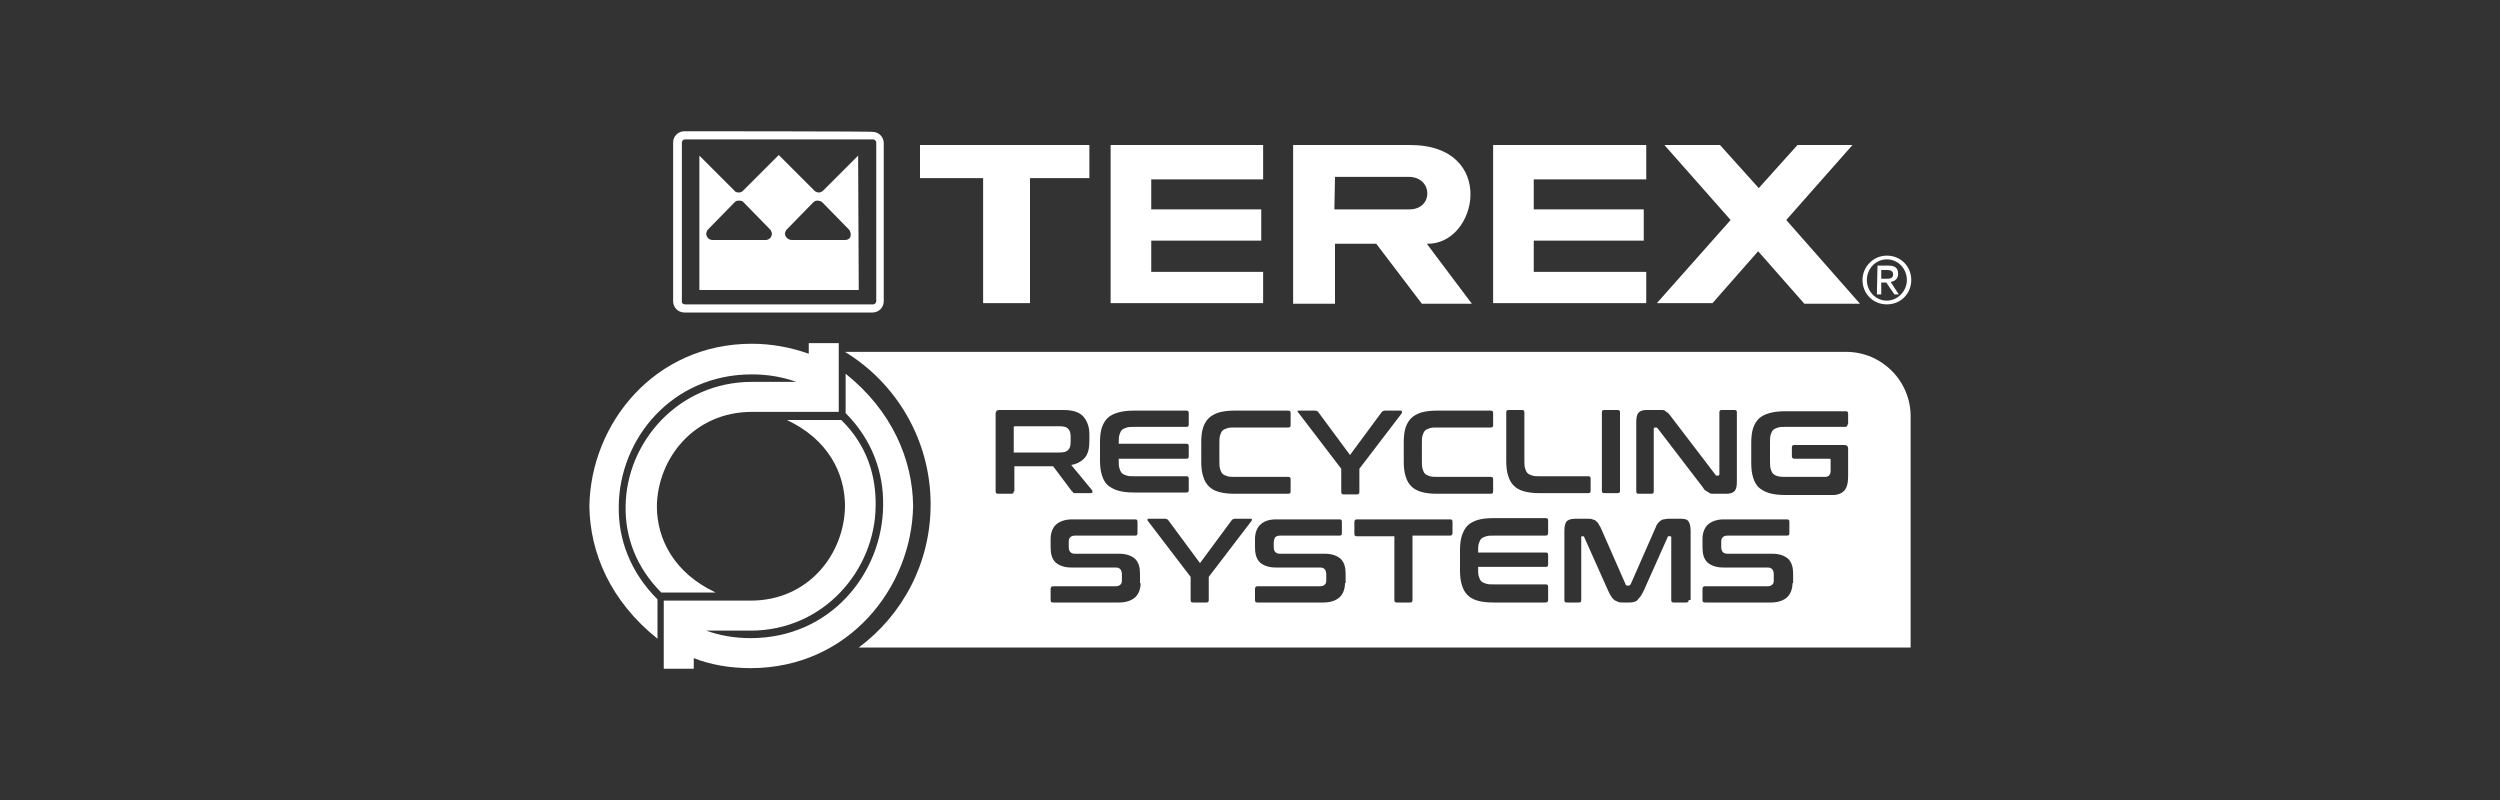
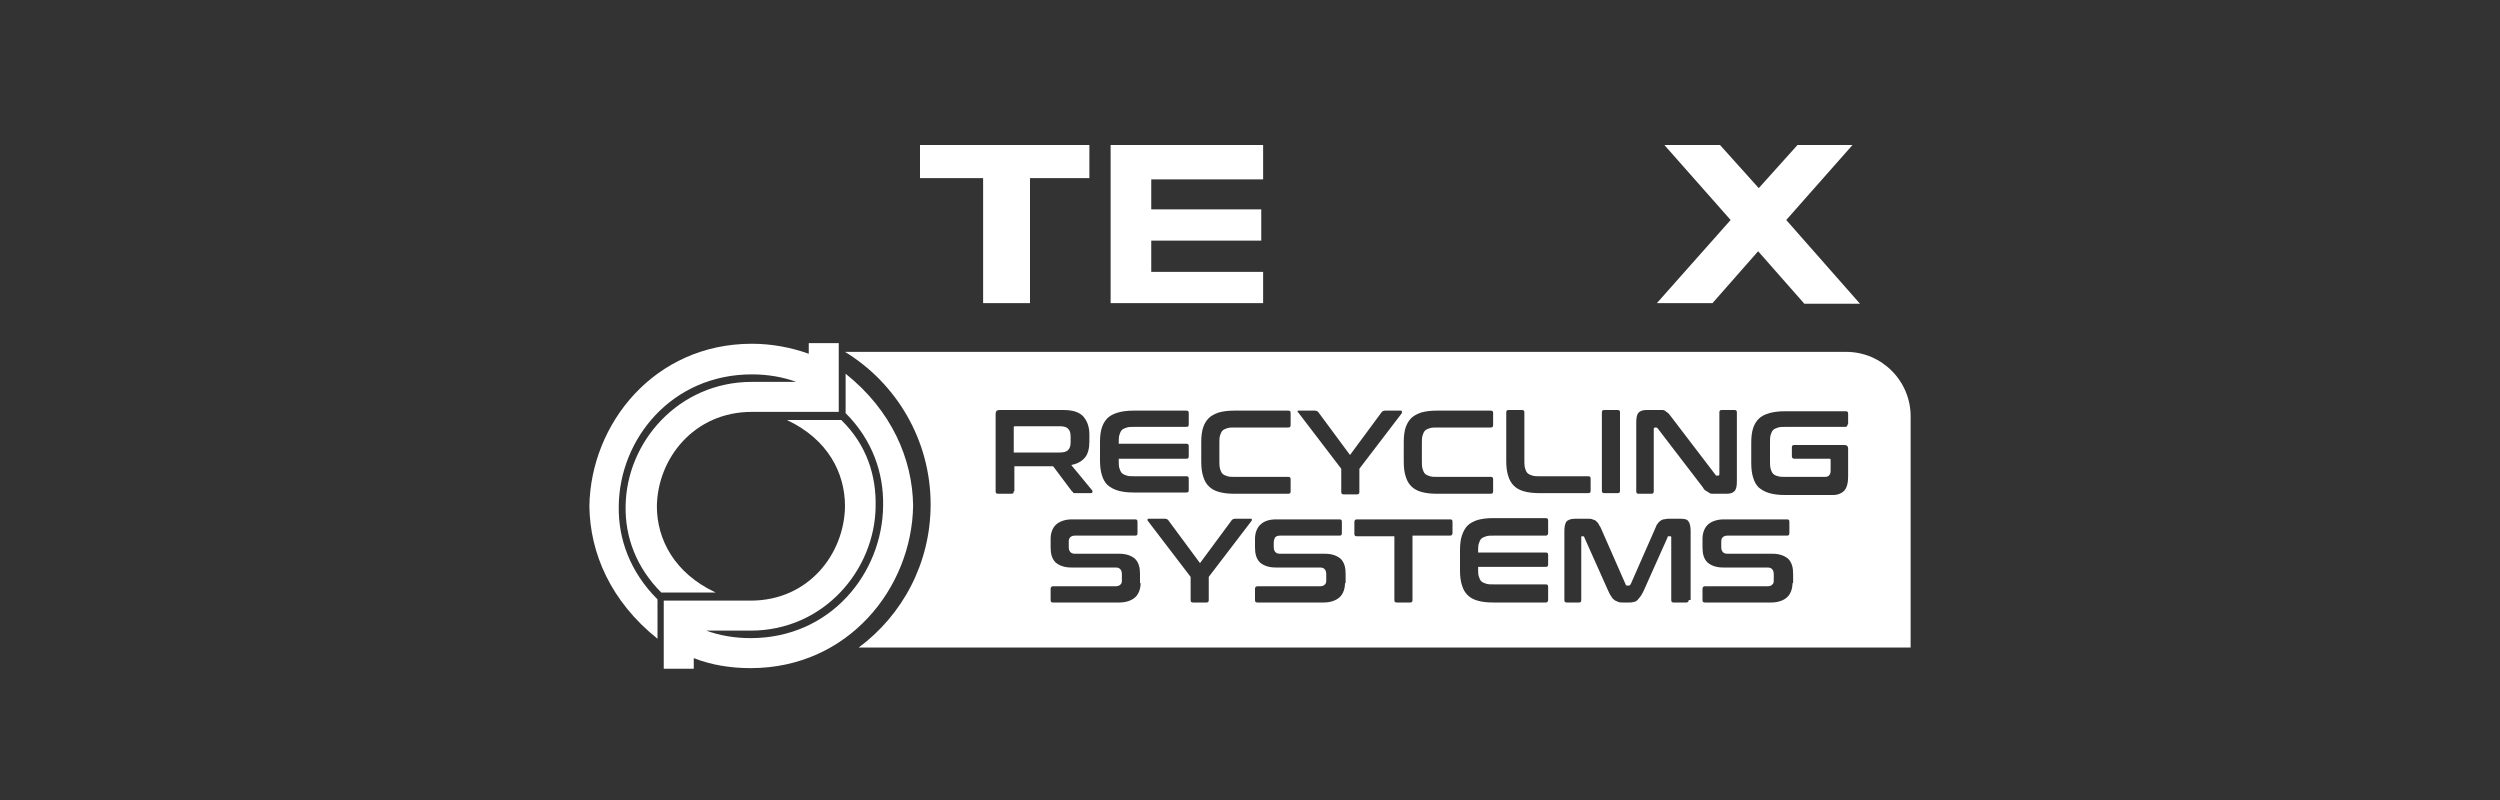
<svg xmlns="http://www.w3.org/2000/svg" version="1.1" id="Layer_1" x="0px" y="0px" viewBox="0 0 400 128" style="enable-background:new 0 0 400 128;" xml:space="preserve">
  <rect x="0" y="0" width="400" height="128" fill="#333333" stroke="none" />
  <style type="text/css"> .st0{fill:#FFFFFF;} </style>
  <g>
    <g>
      <path class="st0" d="M99,81c0.1-10.8,8.5-21.1,21.3-21.1c2.5,0,4.9,0.4,7.1,1.2c-2.4,0-4.7,0-7.1,0c-11.7,0-20.1,9.6-20.2,19.9 l0,0c-0.1,4.9,1.7,9.8,5.7,13.8l0,0l8.7,0c-6.6-3.1-9.4-8.5-9.4-13.8l0,0c0.1-7.6,5.9-15.1,15.2-15.1c4.6,0,9.3,0,13.9,0V54.9 h-4.8v1.7c-2.8-1-5.9-1.6-9.1-1.6c-15.6,0-25.8,12.8-26,26l0,0c0.1,7.5,3.4,15.2,10.9,21.2v-6.3c0,0,0,0,0,0 C100.8,91.5,98.9,86.2,99,81L99,81L99,81z" />
      <path class="st0" d="M135.3,59.8v6.3c0,0,0,0,0,0c4.3,4.3,6.1,9.6,6,14.8l0,0c-0.1,10.8-8.4,21.2-21.2,21.2 c-2.5,0-4.9-0.4-7.1-1.2c2.4,0,4.7,0,7.1,0c11.7,0,19.9-9.7,20-19.9l0,0c0.1-4.9-1.4-9.8-5.5-13.8c0,0,0,0,0,0l-8.7,0 c6.6,3.1,9.3,8.5,9.3,13.8l0,0c-0.1,7.6-5.8,15.1-15.1,15.1c-4.6,0-9.3,0-13.9,0V107h4.8v-1.7c2.8,1.1,5.9,1.6,9.1,1.6 c15.6,0,25.8-12.8,26-26l0,0C146,73.5,142.7,65.7,135.3,59.8L135.3,59.8z" />
    </g>
    <g>
-       <path class="st0" d="M109.5,21c-1,0-1.8,0.8-1.8,1.8v25.4c0,1,0.8,1.8,1.8,1.8h30.1c1,0,1.8-0.8,1.8-1.8V22.9c0-1-0.8-1.8-1.8-1.8 C139.7,21,109.5,21,109.5,21z M109.1,48.3V22.8c0-0.2,0.2-0.5,0.5-0.5h30.1c0.2,0,0.5,0.2,0.5,0.5v25.4c0,0.2-0.2,0.5-0.5,0.5 h-30.1C109.3,48.7,109.1,48.5,109.1,48.3" />
-       <path class="st0" d="M137.3,24.9l-5.6,5.6v0c-0.2,0.2-0.5,0.3-0.7,0.3s-0.5-0.1-0.7-0.3l-5.7-5.7l-5.7,5.7 c-0.2,0.2-0.4,0.3-0.7,0.3s-0.6-0.1-0.7-0.3l-5.6-5.6l0,0v21.5h25.5L137.3,24.9L137.3,24.9z M122.5,38.4l-8.5,0c-0.6,0-1-0.5-1-1 c0-0.2,0.1-0.4,0.2-0.6l4.4-4.5c0.2-0.2,0.4-0.2,0.7-0.2c0.3,0,0.6,0.1,0.7,0.3l4.3,4.4c0.1,0.2,0.2,0.4,0.2,0.6 C123.5,38,123,38.4,122.5,38.4 M135.2,38.4l-8.5,0c-0.6,0-1.1-0.5-1.1-1c0-0.2,0.1-0.4,0.2-0.6l4.3-4.4c0.2-0.2,0.4-0.3,0.7-0.3 c0.3,0,0.5,0.1,0.7,0.2l4.4,4.5c0.1,0.2,0.2,0.4,0.2,0.6C136.2,38,135.8,38.4,135.2,38.4" />
      <polygon class="st0" points="147.2,23.2 147.2,28.5 157.3,28.5 157.3,48.5 164.8,48.5 164.8,28.5 174.3,28.5 174.3,23.2 " />
      <polygon class="st0" points="177.7,23.2 177.7,48.5 202.1,48.5 202.1,43.5 184.2,43.5 184.2,38.5 201.8,38.5 201.8,33.5 184.2,33.5 184.2,28.7 202.1,28.7 202.1,23.2 " />
-       <polygon class="st0" points="238.9,23.2 238.9,48.5 263.4,48.5 263.4,43.5 245.4,43.5 245.4,38.5 263,38.5 263,33.5 245.4,33.5 245.4,28.7 263.4,28.7 263.4,23.2 " />
      <polygon class="st0" points="287.6,23.2 281.4,30.1 275.2,23.2 266.3,23.2 276.9,35.2 265.1,48.5 274,48.5 281.3,40.2 288.7,48.6 297.6,48.6 285.8,35.2 296.4,23.2 " />
      <g>
-         <path class="st0" d="M206.9,23.2v25.4h6.7v-9.6h6.6l7.3,9.6h8c0,0-7.3-9.7-7.2-9.6c8.2,0.2,11.3-15.8-2.7-15.8 C225.6,23.2,206.9,23.2,206.9,23.2z M213.6,28.3h11.8c3.9,0,4,5.2,0.1,5.2h-12L213.6,28.3L213.6,28.3z" />
-         <path class="st0" d="M301.9,48.1c-1.8,0-3.2-1.5-3.2-3.3s1.4-3.3,3.2-3.3s3.2,1.5,3.2,3.3S303.6,48.1,301.9,48.1 M298,44.8 c0,2.2,1.7,3.9,3.9,3.9s3.9-1.7,3.9-3.9s-1.7-3.9-3.9-3.9S298,42.7,298,44.8 M301,44.6v-1.4h0.9c0.5,0,1,0.1,1,0.7 c0,0.7-0.6,0.7-1.2,0.7L301,44.6L301,44.6z M300.3,47.1h0.7v-1.9h0.8l1.3,1.9h0.7l-1.3-2c0.7-0.1,1.2-0.5,1.2-1.3 c0-0.9-0.5-1.3-1.5-1.3h-1.8L300.3,47.1L300.3,47.1z" />
-       </g>
+         </g>
      <g>
        <path class="st0" d="M295.4,56.3L295.4,56.3H135.2c8.2,5,13.7,14.1,13.7,24.4c0,9.4-4.5,17.7-11.5,22.9h168.3V66.8 C305.8,61,301.1,56.3,295.4,56.3z M256.3,66c0-0.3,0.1-0.4,0.4-0.4h2.1c0.3,0,0.4,0.1,0.4,0.4v12.5c0,0.3-0.1,0.4-0.4,0.4h-2.1 c-0.3,0-0.4-0.1-0.4-0.4V66z M241,66c0-0.3,0.1-0.4,0.4-0.4h0h2.1c0.3,0,0.4,0.1,0.4,0.4v7.6c0,0.5,0,0.9,0.1,1.3 c0.1,0.3,0.2,0.6,0.4,0.8s0.5,0.3,0.8,0.4c0.3,0.1,0.7,0.1,1.2,0.1h7.7c0.3,0,0.4,0.1,0.4,0.4v1.9c0,0.3-0.1,0.4-0.4,0.4h-7.8 c-1,0-1.8-0.1-2.5-0.3c-0.7-0.2-1.2-0.5-1.6-0.9c-0.4-0.4-0.7-0.9-0.9-1.6c-0.2-0.6-0.3-1.4-0.3-2.3V66z M224.6,70.7 c0-0.9,0.1-1.7,0.3-2.3c0.2-0.6,0.5-1.1,0.9-1.5c0.4-0.4,1-0.7,1.6-0.9c0.7-0.2,1.5-0.3,2.5-0.3v0h8.6c0.3,0,0.4,0.1,0.4,0.4v1.9 c0,0.3-0.1,0.4-0.4,0.4H230c-0.5,0-0.9,0-1.2,0.1s-0.6,0.2-0.8,0.4s-0.3,0.5-0.4,0.8c-0.1,0.3-0.1,0.8-0.1,1.3v2.7 c0,0.5,0,0.9,0.1,1.3c0.1,0.3,0.2,0.6,0.4,0.8s0.5,0.3,0.8,0.4s0.7,0.1,1.2,0.1h8.5c0.3,0,0.4,0.1,0.4,0.4v1.9 c0,0.3-0.1,0.4-0.4,0.4h-8.6c-1,0-1.8-0.1-2.5-0.3c-0.7-0.2-1.2-0.5-1.6-0.9c-0.4-0.4-0.7-0.9-0.9-1.6c-0.2-0.6-0.3-1.4-0.3-2.3 V70.7z M207.6,65.8c0-0.1,0.1-0.1,0.2-0.1h2.6c0.2,0,0.4,0.1,0.5,0.2l5.1,6.9l5.1-6.9c0.1-0.1,0.3-0.2,0.5-0.2h2.5 c0.1,0,0.2,0,0.2,0.1c0,0.1,0,0.2,0,0.3l-6.8,8.9v3.7c0,0.3-0.1,0.4-0.4,0.4h-2.1c-0.3,0-0.4-0.1-0.4-0.4v-3.7l-6.8-8.9 C207.6,65.9,207.6,65.8,207.6,65.8z M192.2,70.7c0-0.9,0.1-1.7,0.3-2.3c0.2-0.6,0.5-1.1,0.9-1.5c0.4-0.4,1-0.7,1.6-0.9 c0.7-0.2,1.5-0.3,2.5-0.3v0h8.6c0.3,0,0.4,0.1,0.4,0.4v1.9c0,0.3-0.1,0.4-0.4,0.4h-8.5c-0.5,0-0.9,0-1.2,0.1s-0.6,0.2-0.8,0.4 s-0.3,0.5-0.4,0.8c-0.1,0.3-0.1,0.8-0.1,1.3v2.7c0,0.5,0,0.9,0.1,1.3c0.1,0.3,0.2,0.6,0.4,0.8s0.5,0.3,0.8,0.4s0.7,0.1,1.2,0.1 h8.5c0.3,0,0.4,0.1,0.4,0.4v1.9c0,0.3-0.1,0.4-0.4,0.4h-8.6c-1,0-1.8-0.1-2.5-0.3c-0.7-0.2-1.2-0.5-1.6-0.9 c-0.4-0.4-0.7-0.9-0.9-1.6c-0.2-0.6-0.3-1.4-0.3-2.3V70.7z M176,70.7c0-0.9,0.1-1.7,0.3-2.3c0.2-0.6,0.5-1.1,0.9-1.5 c0.4-0.4,1-0.7,1.7-0.9c0.7-0.2,1.5-0.3,2.5-0.3v0h8.4c0.3,0,0.4,0.1,0.4,0.4v1.8c0,0.3-0.1,0.4-0.4,0.4h-8.3 c-0.5,0-0.9,0-1.2,0.1c-0.3,0.1-0.6,0.2-0.8,0.4c-0.2,0.2-0.3,0.5-0.4,0.8c-0.1,0.3-0.1,0.8-0.1,1.2v0.2h10.8 c0.3,0,0.4,0.1,0.4,0.4V73c0,0.3-0.1,0.4-0.4,0.4h-10.8v0.3c0,0.5,0,0.9,0.1,1.2c0.1,0.3,0.2,0.6,0.4,0.8 c0.2,0.2,0.5,0.3,0.8,0.4c0.3,0.1,0.7,0.1,1.2,0.1h8.3c0.3,0,0.4,0.1,0.4,0.4v1.8c0,0.3-0.1,0.4-0.4,0.4h-8.4 c-1,0-1.8-0.1-2.5-0.3s-1.2-0.5-1.7-0.9c-0.4-0.4-0.7-0.9-0.9-1.6c-0.2-0.6-0.3-1.4-0.3-2.3V70.7z M162.2,78.6 c0,0.3-0.1,0.4-0.4,0.4h-2.1c-0.3,0-0.4-0.1-0.4-0.4V66.2c0-0.4,0.2-0.6,0.6-0.6v0h10.2c1.5,0,2.5,0.3,3.2,1c0.6,0.7,1,1.6,1,2.9 v1.1c0,1.1-0.2,2-0.7,2.6s-1.2,1-2.2,1.2l3.3,4c0.1,0.1,0.1,0.2,0.1,0.3c0,0.1-0.1,0.2-0.3,0.2h-2.5c-0.2,0-0.3,0-0.3-0.1 s-0.1-0.1-0.2-0.2l-3-4h-6.2V78.6z M182.5,93.3c0,0.9-0.3,1.7-0.8,2.2s-1.4,0.9-2.6,0.9h-10.6c-0.3,0-0.4-0.1-0.4-0.4v-1.8 c0-0.3,0.2-0.4,0.4-0.4h10c0.4,0,0.6-0.1,0.8-0.3c0.2-0.2,0.2-0.4,0.2-0.8v-0.8c0-0.7-0.3-1.1-1-1.1h-7.1c-1.1,0-1.9-0.3-2.5-0.8 c-0.6-0.6-0.8-1.4-0.8-2.4v-1.4c0-0.9,0.3-1.7,0.8-2.2s1.4-0.9,2.6-0.9l0,0h10.1c0.3,0,0.4,0.1,0.4,0.4v1.8 c0,0.3-0.1,0.4-0.4,0.4H172c-0.4,0-0.6,0.1-0.8,0.3c-0.2,0.2-0.2,0.5-0.2,0.8v0.7c0,0.7,0.3,1.1,1,1.1h7.1c1.1,0,1.9,0.3,2.5,0.8 c0.6,0.6,0.8,1.4,0.8,2.4V93.3z M200.2,83.4l-6.8,8.9V96c0,0.3-0.1,0.4-0.4,0.4h-2.1c-0.3,0-0.4-0.1-0.4-0.4v-3.7l-6.8-8.9 c-0.1-0.1-0.1-0.2-0.1-0.3c0-0.1,0.1-0.1,0.2-0.1h2.6c0.2,0,0.4,0.1,0.5,0.2l5.1,6.9l5.1-6.9c0.1-0.1,0.3-0.2,0.5-0.2h2.5 c0.1,0,0.2,0,0.2,0.1C200.3,83.3,200.3,83.3,200.2,83.4z M215.2,93.3c0,0.9-0.3,1.7-0.8,2.2s-1.4,0.9-2.6,0.9h-10.6 c-0.3,0-0.4-0.1-0.4-0.4v-1.8c0-0.3,0.2-0.4,0.4-0.4h10c0.4,0,0.6-0.1,0.8-0.3c0.2-0.2,0.2-0.4,0.2-0.8v-0.8c0-0.7-0.3-1.1-1-1.1 h-7.1c-1.1,0-1.9-0.3-2.5-0.8c-0.6-0.6-0.8-1.4-0.8-2.4v-1.4c0-0.9,0.3-1.7,0.8-2.2c0.6-0.6,1.4-0.9,2.6-0.9l0,0h10.1 c0.3,0,0.4,0.1,0.4,0.4v1.8c0,0.3-0.1,0.4-0.4,0.4h-9.5c-0.4,0-0.6,0.1-0.8,0.3c-0.1,0.2-0.2,0.5-0.2,0.8v0.7 c0,0.7,0.3,1.1,1,1.1h7.2c1.1,0,1.9,0.3,2.5,0.8c0.6,0.6,0.8,1.4,0.8,2.4V93.3z M232.4,85.3c0,0.3-0.2,0.4-0.4,0.4h-6V96 c0,0.3-0.1,0.4-0.4,0.4h-2.1c-0.3,0-0.4-0.1-0.4-0.4V85.8h-6c-0.3,0-0.4-0.1-0.4-0.4v-1.9c0-0.3,0.2-0.4,0.4-0.4h0H232 c0.3,0,0.4,0.1,0.4,0.4V85.3z M247.7,85.3c0,0.3-0.2,0.4-0.4,0.4h-8.3c-0.5,0-0.9,0-1.2,0.1s-0.6,0.2-0.8,0.4 c-0.2,0.2-0.3,0.5-0.4,0.8c-0.1,0.3-0.1,0.8-0.1,1.2v0.2h10.8c0.3,0,0.4,0.1,0.4,0.4v1.5c0,0.3-0.1,0.4-0.4,0.4h-10.8v0.3 c0,0.5,0,0.9,0.1,1.2s0.2,0.6,0.4,0.8c0.2,0.2,0.5,0.3,0.8,0.4c0.3,0.1,0.7,0.1,1.2,0.1h8.3c0.3,0,0.4,0.1,0.4,0.4V96 c0,0.3-0.2,0.4-0.4,0.4h-8.4c-1,0-1.8-0.1-2.5-0.3c-0.7-0.2-1.2-0.5-1.6-0.9c-0.4-0.4-0.7-0.9-0.9-1.6c-0.2-0.6-0.3-1.4-0.3-2.3 v-3.3c0-0.9,0.1-1.7,0.3-2.3c0.2-0.6,0.5-1.2,0.9-1.6c0.4-0.4,1-0.7,1.6-0.9c0.7-0.2,1.5-0.3,2.5-0.3v0h8.4 c0.3,0,0.4,0.1,0.4,0.4V85.3z M270.2,96c0,0.3-0.2,0.4-0.4,0.4h-2c-0.3,0-0.4-0.1-0.4-0.4V86c0-0.1,0-0.2-0.1-0.2H267 c-0.1,0-0.2,0-0.2,0.2l-3.8,8.5c-0.2,0.4-0.3,0.6-0.5,0.9c-0.2,0.2-0.3,0.4-0.5,0.6c-0.2,0.2-0.4,0.3-0.6,0.3 c-0.2,0.1-0.5,0.1-0.8,0.1h-0.9c-0.3,0-0.6,0-0.8-0.1c-0.2-0.1-0.5-0.2-0.6-0.3c-0.2-0.2-0.4-0.3-0.5-0.6 c-0.2-0.2-0.3-0.5-0.5-0.9l-3.8-8.5c0-0.1-0.1-0.2-0.2-0.2h-0.2c-0.1,0-0.1,0.1-0.1,0.2v10c0,0.3-0.1,0.4-0.4,0.4h-1.9 c-0.3,0-0.4-0.1-0.4-0.4V85c0-0.7,0.1-1.2,0.3-1.5c0.2-0.3,0.7-0.5,1.4-0.5h0h2.1c0.3,0,0.5,0,0.7,0.1s0.4,0.1,0.5,0.2 c0.1,0.1,0.3,0.3,0.4,0.4c0.1,0.2,0.2,0.4,0.4,0.7l4,9.1c0,0.1,0.1,0.2,0.3,0.2h0.2c0.1,0,0.2-0.1,0.3-0.2l4-9.1 c0.1-0.3,0.2-0.5,0.4-0.7c0.1-0.2,0.3-0.3,0.4-0.4c0.2-0.1,0.3-0.2,0.5-0.2c0.2,0,0.4-0.1,0.7-0.1h2c0.7,0,1.1,0.1,1.3,0.5 c0.2,0.3,0.3,0.8,0.3,1.5V96z M265.2,68.5c-0.1-0.1-0.2-0.1-0.2-0.1h-0.2c-0.1,0-0.2,0.1-0.2,0.2v10c0,0.3-0.1,0.4-0.4,0.4h-2 c-0.3,0-0.4-0.1-0.4-0.4v-11c0-0.8,0.1-1.3,0.4-1.6c0.3-0.3,0.7-0.4,1.3-0.4h1.7c0.3,0,0.6,0,0.8,0c0.2,0,0.4,0.1,0.5,0.2 c0.1,0.1,0.3,0.2,0.4,0.3c0.1,0.1,0.3,0.3,0.5,0.6l7.1,9.3c0,0.1,0.1,0.1,0.2,0.1h0.2c0.1,0,0.2-0.1,0.2-0.2V66 c0-0.3,0.1-0.4,0.4-0.4h2c0.3,0,0.4,0.1,0.4,0.4v11c0,0.8-0.1,1.3-0.4,1.6c-0.3,0.3-0.7,0.4-1.3,0.4h-1.6c-0.3,0-0.5,0-0.7,0 c-0.2,0-0.4-0.1-0.5-0.2c-0.2-0.1-0.3-0.2-0.5-0.3c-0.2-0.1-0.3-0.3-0.5-0.6L265.2,68.5z M286.8,93.3c0,0.9-0.3,1.7-0.8,2.2 s-1.4,0.9-2.6,0.9h-10.6c-0.3,0-0.4-0.1-0.4-0.4v-1.8c0-0.3,0.2-0.4,0.4-0.4h10c0.4,0,0.6-0.1,0.8-0.3s0.2-0.4,0.2-0.8v-0.8 c0-0.7-0.3-1.1-1-1.1h-7.1c-1.1,0-1.9-0.3-2.5-0.8c-0.6-0.6-0.8-1.4-0.8-2.4v-1.4c0-0.9,0.3-1.7,0.8-2.2s1.4-0.9,2.6-0.9l0,0 h10.1c0.3,0,0.4,0.1,0.4,0.4v1.8c0,0.3-0.1,0.4-0.4,0.4h-9.5c-0.4,0-0.6,0.1-0.8,0.3c-0.2,0.2-0.2,0.5-0.2,0.8v0.7 c0,0.7,0.3,1.1,1,1.1h7.2c1.1,0,1.9,0.3,2.5,0.8c0.6,0.6,0.8,1.4,0.8,2.4V93.3z M295.6,67.9c0,0.3-0.1,0.4-0.4,0.4h-9.5 c-0.5,0-0.9,0-1.2,0.1c-0.3,0.1-0.6,0.2-0.8,0.4s-0.3,0.5-0.4,0.8c-0.1,0.3-0.1,0.8-0.1,1.3v2.8c0,0.5,0,0.9,0.1,1.3 c0.1,0.3,0.2,0.6,0.4,0.8s0.4,0.3,0.8,0.4c0.3,0.1,0.7,0.1,1.2,0.1h6.3c0.3,0,0.6-0.1,0.7-0.3c0.2-0.2,0.2-0.5,0.2-0.9v-1.5 c0-0.2-0.1-0.2-0.2-0.2h-5.6c-0.3,0-0.4-0.2-0.4-0.4v-1.4c0-0.3,0.1-0.4,0.4-0.4h8c0.4,0,0.6,0.2,0.6,0.6v4.4 c0,1.1-0.2,1.8-0.6,2.3c-0.4,0.4-1,0.7-1.8,0.7h-7.7c-1,0-1.8-0.1-2.5-0.3s-1.2-0.5-1.7-0.9c-0.4-0.4-0.7-0.9-0.9-1.6 c-0.2-0.6-0.3-1.4-0.3-2.3v-3.3c0-0.9,0.1-1.7,0.3-2.3c0.2-0.6,0.5-1.1,0.9-1.5c0.4-0.4,1-0.7,1.7-0.9c0.7-0.2,1.5-0.3,2.5-0.3 l0,0h9.7c0.3,0,0.4,0.1,0.4,0.4V67.9z" />
        <path class="st0" d="M169.5,72.4c0.7,0,1.1-0.1,1.4-0.4c0.3-0.3,0.4-0.7,0.4-1.3v-0.8c0-0.6-0.1-1-0.4-1.3 c-0.3-0.3-0.7-0.4-1.4-0.4h-7.1c-0.2,0-0.2,0.1-0.2,0.2h0v4H169.5z" />
      </g>
    </g>
  </g>
</svg>